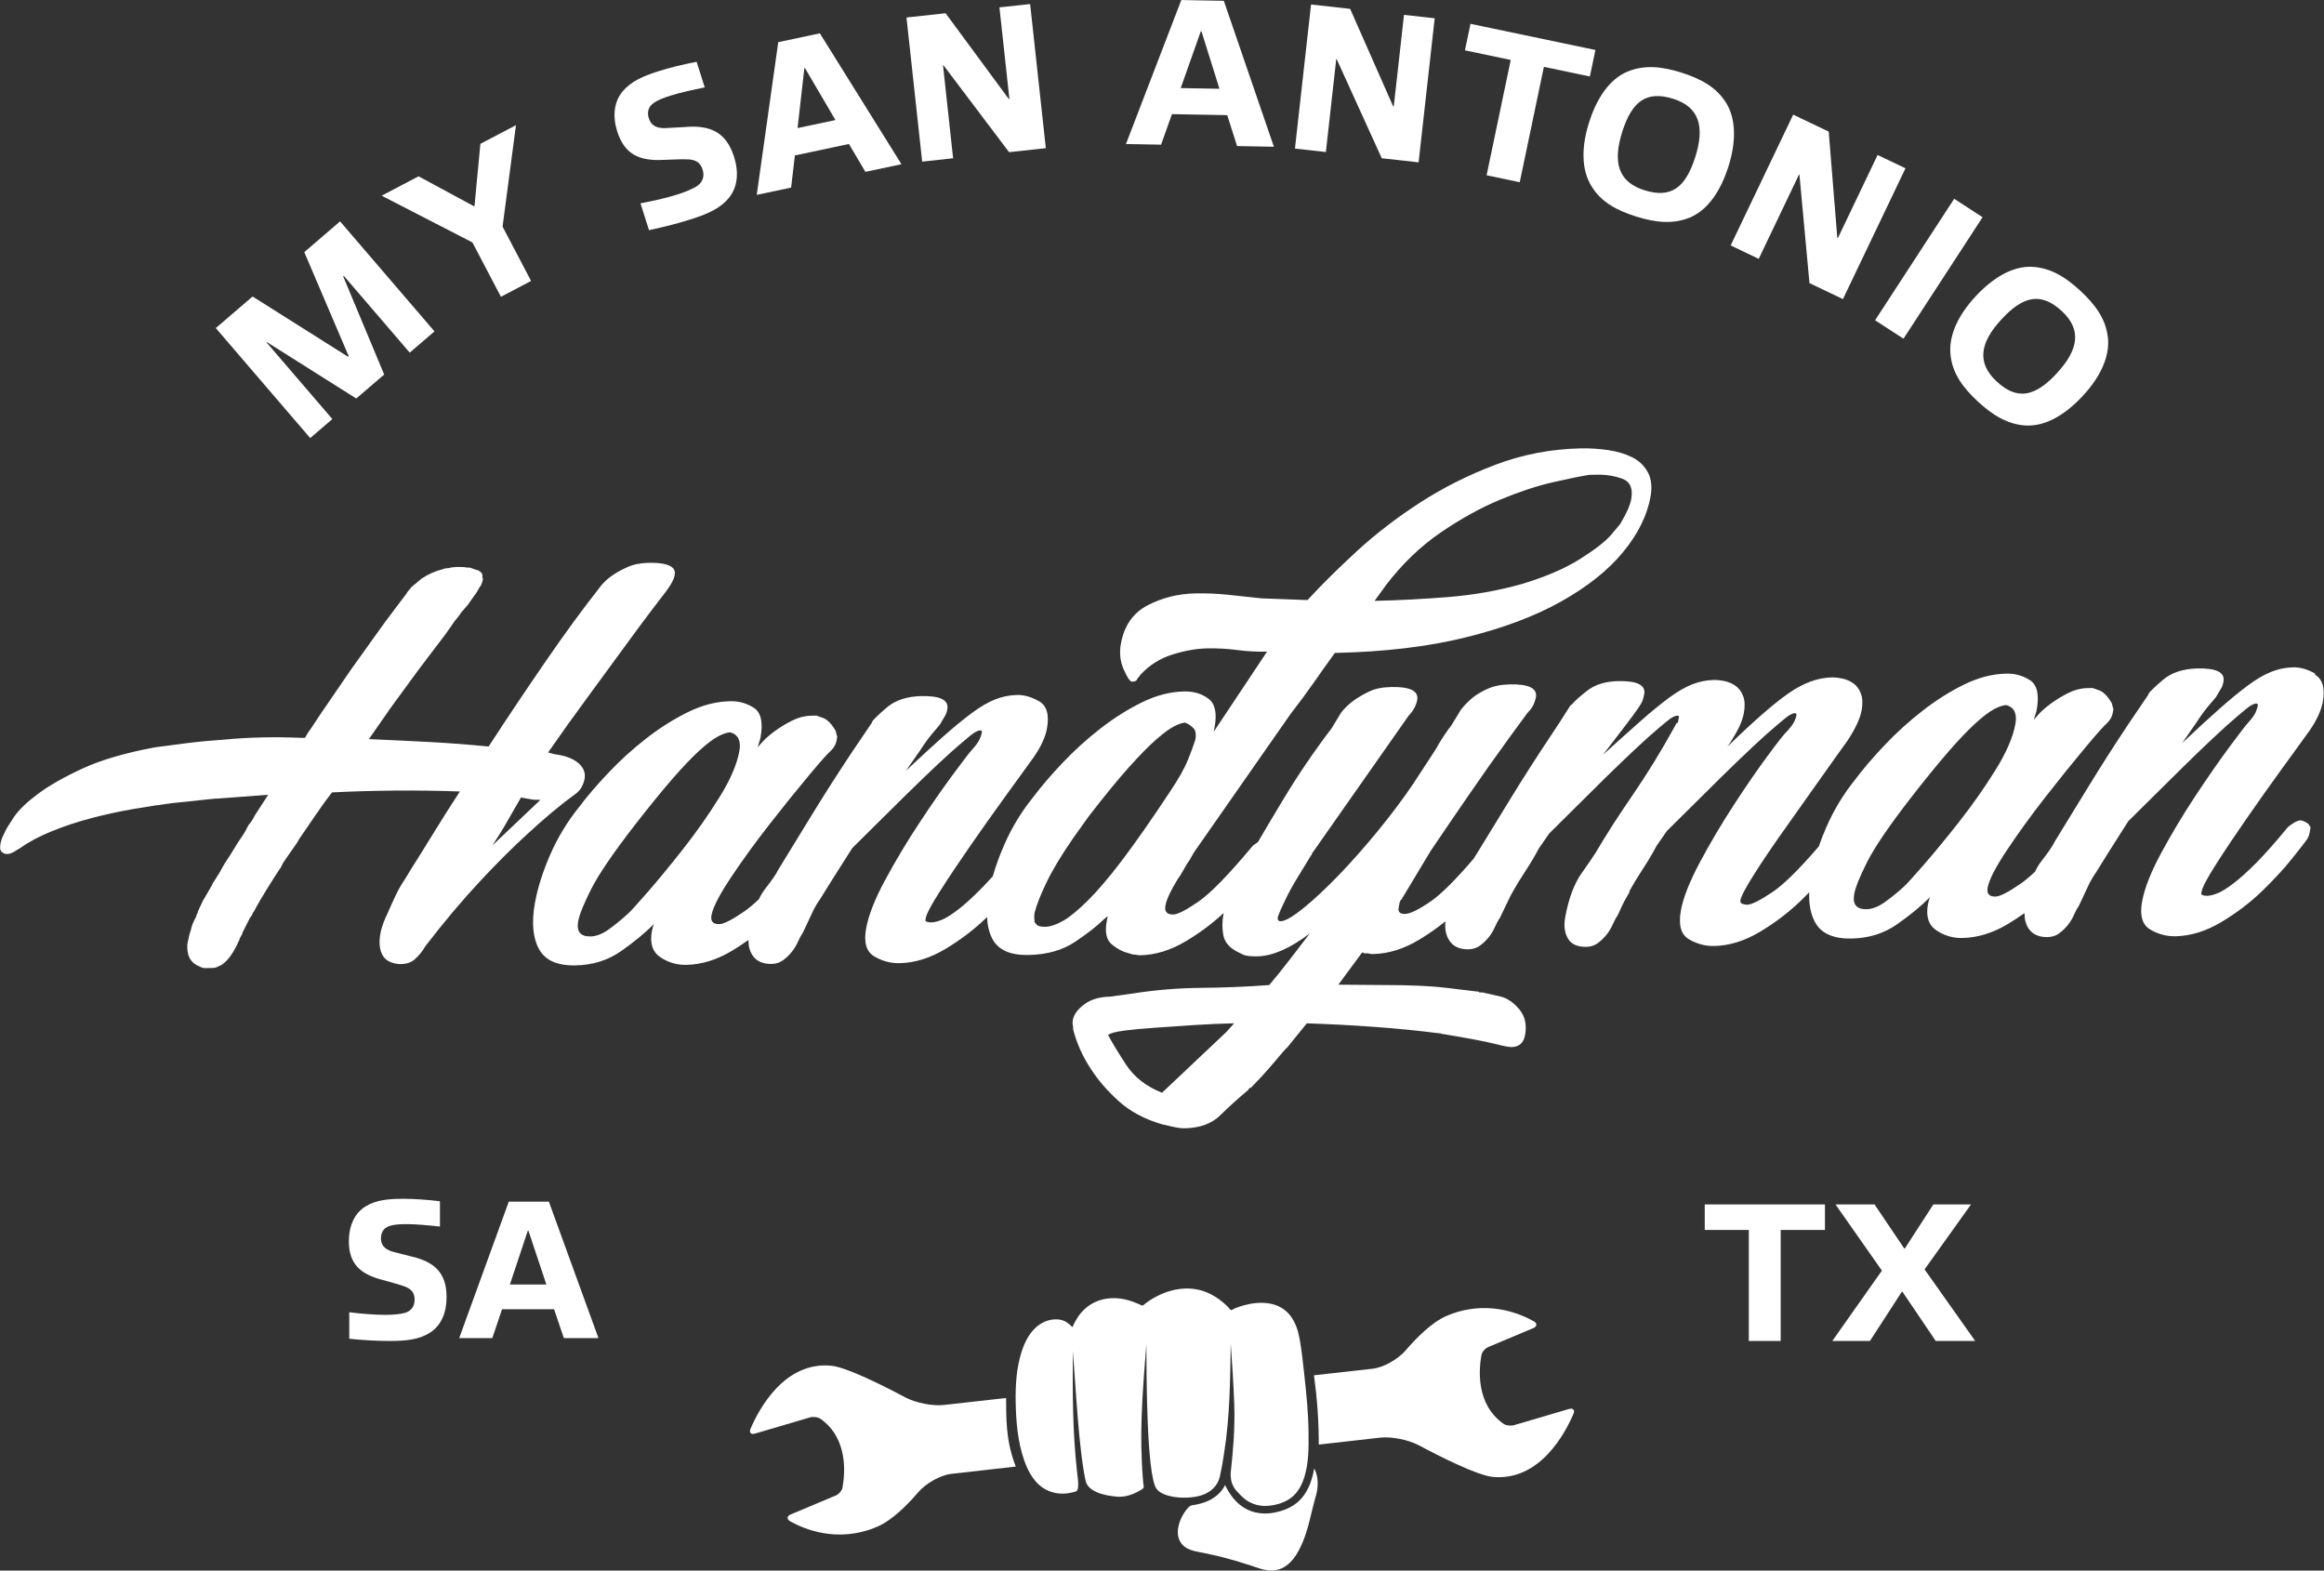
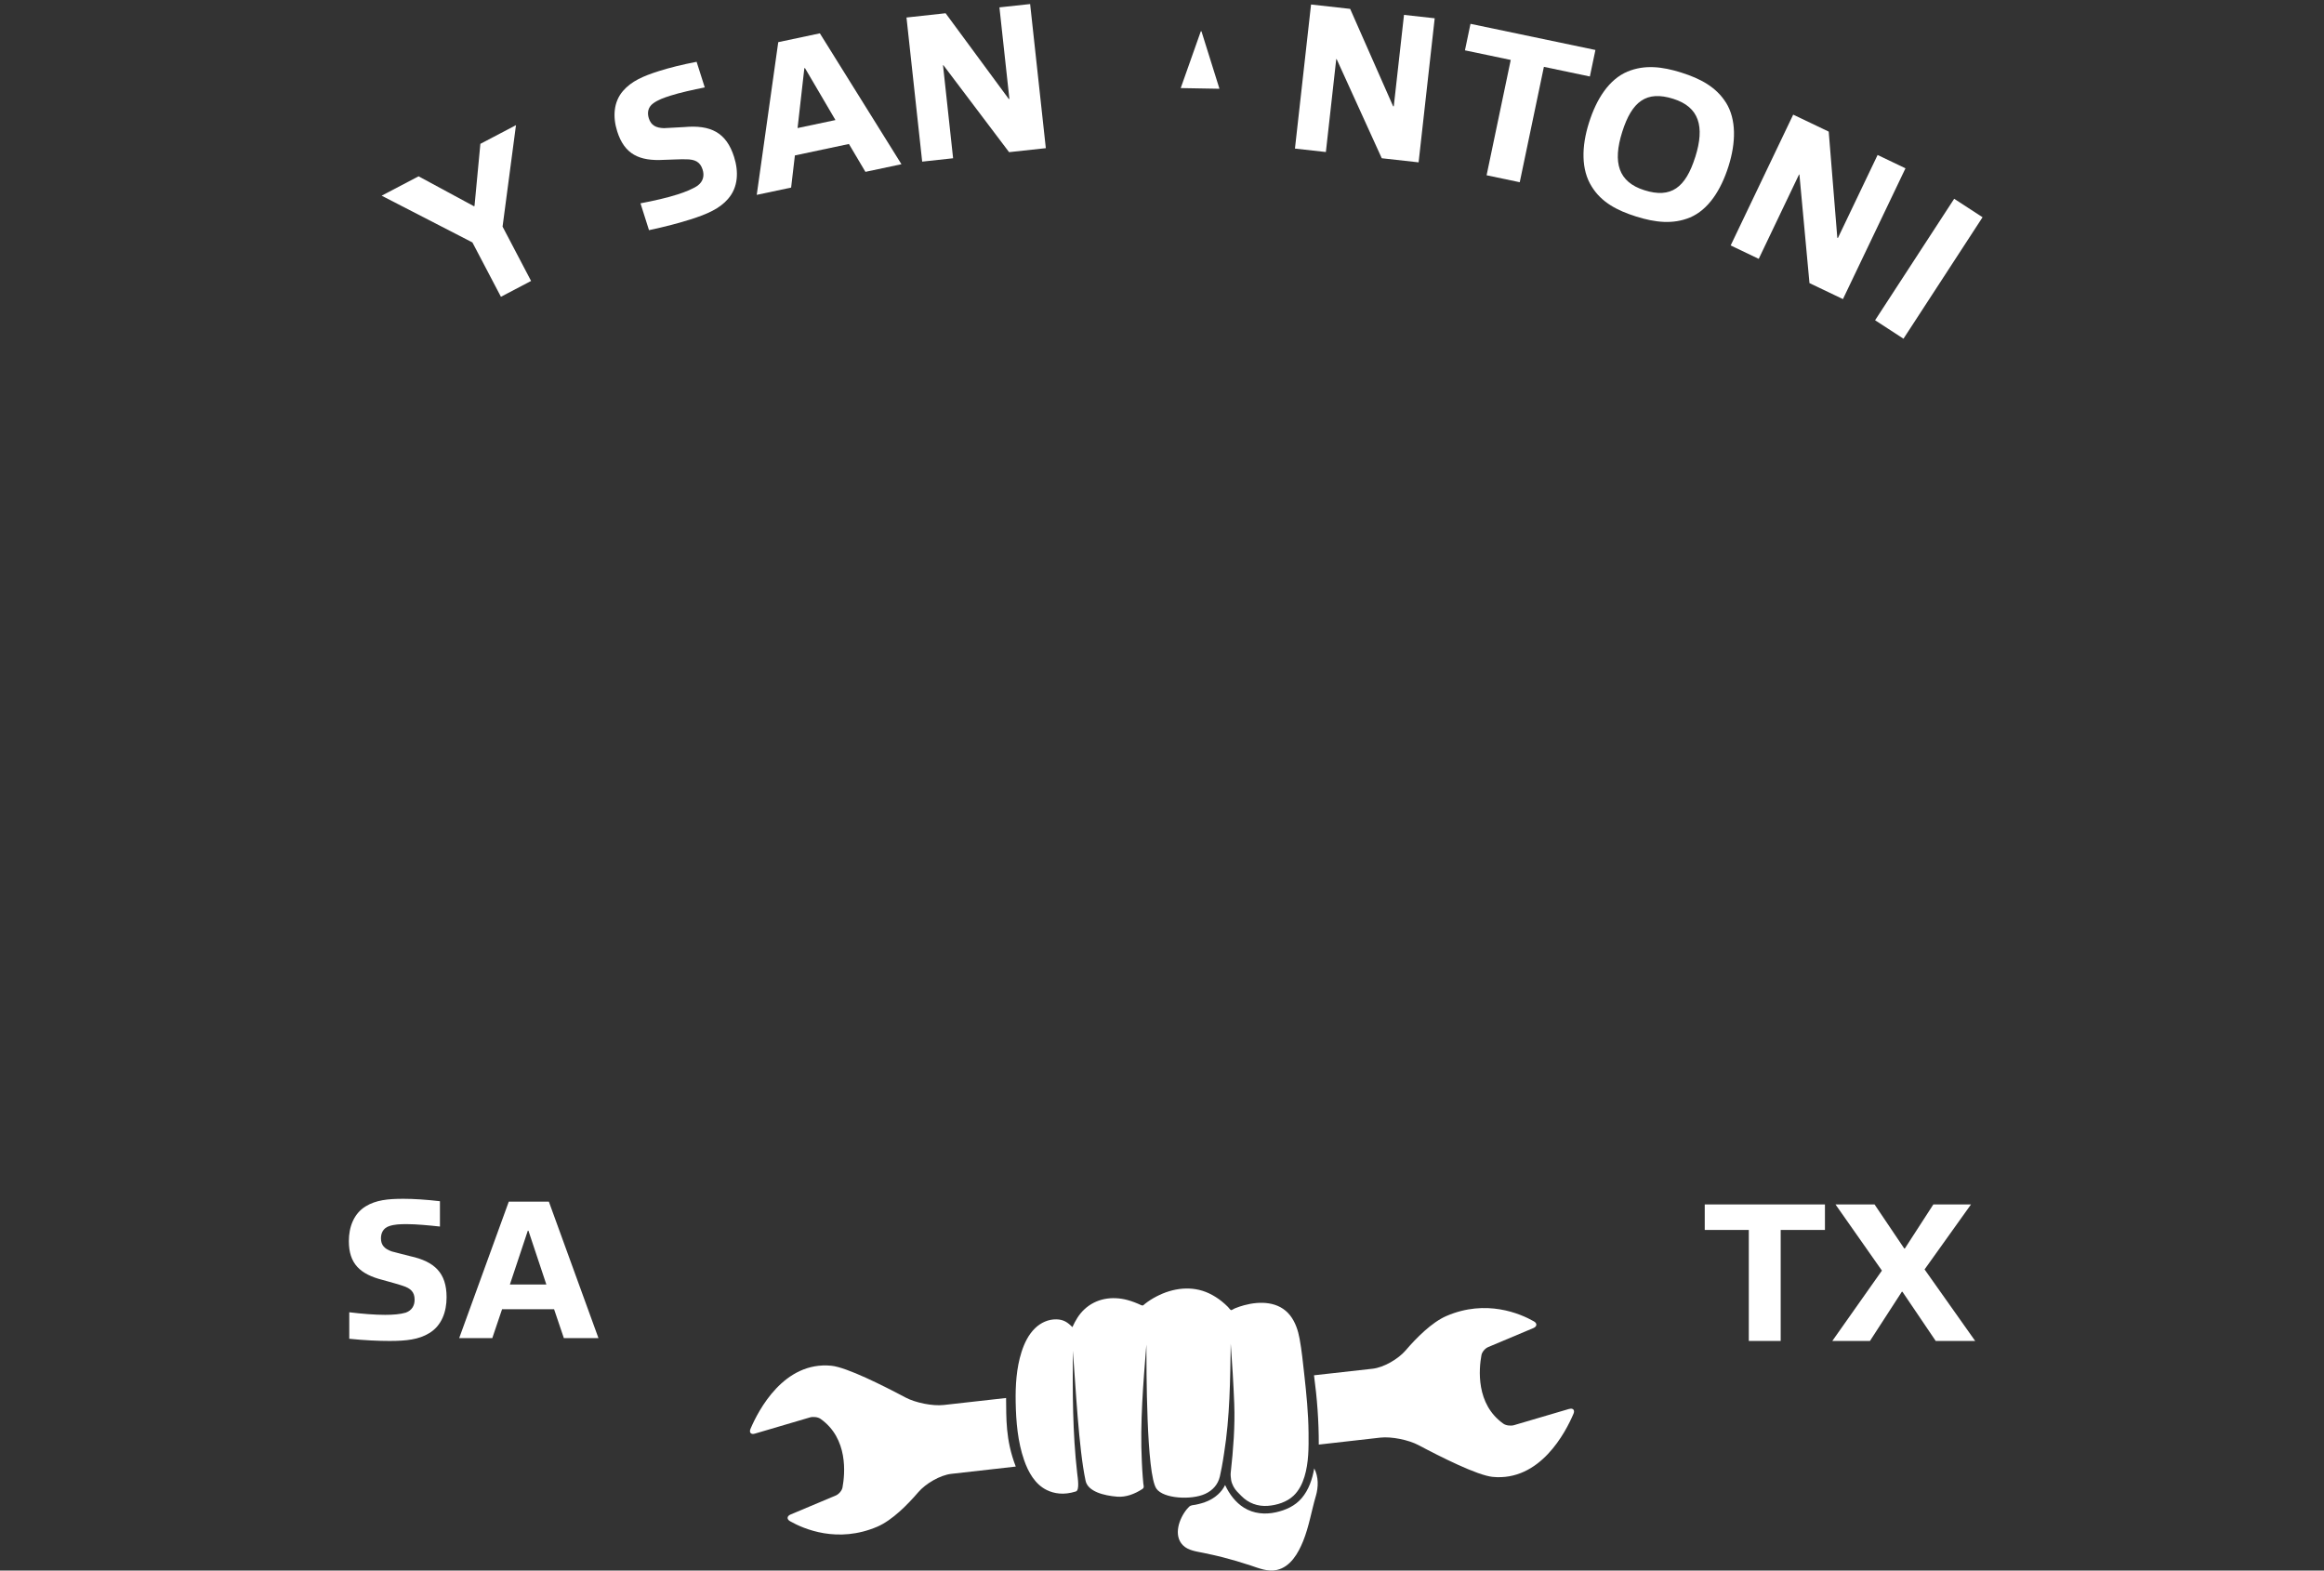
<svg xmlns="http://www.w3.org/2000/svg" id="Layer_2" viewBox="0 0 511.03 345.36">
  <rect x="0" y="0" width="511.03" height="345.36" fill="#333333" stroke="none" />
  <defs>
    <style>
      .cls-1 {
        fill: #fff;
      }
    </style>
  </defs>
  <g id="Layer_1-2" data-name="Layer_1">
    <g>
      <g>
-         <path class="cls-1" d="M127.88,173.09c1.03-1.88.97-3.47-.18-4.78-1.15-1.3-3.08-2.13-5.79-2.47l-1.39-.37c2.99-4.31,5.96-8.46,8.9-12.44,2.93-3.98,5.55-7.56,7.86-10.73,2.3-3.17,4.28-5.83,5.91-7.99,1.64-2.16,2.72-3.57,3.26-4.25,1.82-2.43,2.37-4.1,1.63-5.02-.74-.91-2.57-1.34-5.49-1.28-1.81.04-3.39.37-4.76,1-1.36.63-2.52,1.28-3.47,1.97-1.12.82-2.05,1.77-2.8,2.85-3.41,4.32-7.23,9.55-11.46,15.68-4.22,6.13-8.45,12.43-12.66,18.9-4.36-.44-8.77-.77-13.23-1.01-4.46-.23-8.83-.44-13.09-.62l4.78-6.87,6.07-8.3c1.1-1.48,2.14-2.86,3.14-4.15.99-1.28,1.94-2.53,2.86-3.75l1.97-2.83c.7-.81,1.16-1.42,1.37-1.82l1.58-1.83,1.41-2.02c.35-.41.73-1.01,1.16-1.82.02-.13.07-.2.14-.2.07,0,.12-.07.14-.2.21-.4.37-.87.46-1.4l-.14-.4c.1-.53-.04-.93-.41-1.19-.12-.13-.24-.2-.38-.19.02-.13-.1-.2-.38-.19l-1.56-.56h-.63c-.39-.11-1.15-.16-2.26-.14-.7.02-1.26.1-1.71.24-.56.01-.99.09-1.29.23-1.74.43-3.32,1.13-4.74,2.09l-2.2,1.84c-.7.81-1.06,1.29-1.09,1.42l-2.45,3.24c-1.45,1.89-3.01,4.02-4.68,6.38-1.67,2.36-3.44,4.82-5.28,7.38l-6.5,9.5-2.28,3.44c-.35.41-.74,1.01-1.16,1.82h-.63c-6.19-.25-11.83-.13-16.91.37-2.95.2-5.7.45-8.25.77-2.55.32-4.97.64-7.24.95-6.45,1.2-11.72,2.74-15.81,4.62-4.08,1.88-7.37,3.74-9.85,5.59-2.48,1.85-4.25,3.55-5.29,5.09-1.04,1.55-1.68,2.6-1.92,3.13l-.67,1.41c-.26.67-.42,1.34-.46,2-.05.67.18,1.13.69,1.38.62.38,1.4.3,2.33-.25l1.4-.83c1.91-1.37,4.25-2.61,7.02-3.73,2.77-1.12,5.68-2.08,8.73-2.88,3.06-.79,6.12-1.46,9.2-1.99,3.08-.53,5.89-.95,8.45-1.28l9.54-1h.42s11.17-.84,11.17-.84l-2.88,4.44c-.21.4-.42.77-.62,1.11-.2.34-.48.71-.83,1.11-.45.94-.95,1.81-1.51,2.62-.56.81-1.04,1.55-1.44,2.22-.4.67-.79,1.31-1.18,1.92-.39.61-.77,1.18-1.14,1.72l-.91,1.61c-.02.13-.08.24-.16.3-.08.07-.13.17-.16.3l-.28.41-.88,1.41c-.17.14-.27.34-.32.61l-2.11,3.63-1.02,2.21c-.05.27-.12.47-.21.6-.1.14-.16.34-.21.6-.61,1.08-1,2.08-1.17,3.01-.26.67-.51,1.67-.75,3-.18,2.53.71,4.17,2.65,4.92.51.26.9.38,1.18.37l1.88-.04c.28,0,.57-.08.87-.22.3-.14.6-.28.91-.42.79-.55,1.47-1.23,2.03-2.04.56-.81,1.06-1.68,1.51-2.62.05-.27.15-.47.32-.6.07-.4.2-.73.39-1,.02-.13.12-.27.28-.4l.07-.4,1.62-3.22.56-.81.04-.2c.02-.13.12-.27.28-.4.84-1.61,1.9-3.43,3.17-5.45,1.26-2.02,2.08-3.3,2.46-3.84l.28-.4.63-1.21,3.09-4.45c.02-.13.22-.47.6-1.01,1.12-1.62,2.25-3.27,3.39-4.95,1.14-1.68,2.33-3.34,3.6-4.96,4.62-.23,9.32-.36,14.11-.4,4.79-.03,9.46.03,14,.2-2.11,3.23-4.05,6.3-5.82,9.19-1.77,2.9-3.43,5.55-4.97,7.97-.4.68-.74,1.25-1.04,1.72-.29.47-.63,1.01-1.02,1.61-.39.61-.8,1.38-1.25,2.32-.45.94-1.02,2.21-1.73,3.82-1.53,3.09-2.1,5.69-1.72,7.81.38,2.12,1.73,3.28,4.05,3.5,1.5.1,2.71-.26,3.62-1.07.91-.82,1.67-1.76,2.28-2.84,4.16-5.4,8.18-10.17,12.04-14.3,3.86-4.13,7.37-7.63,10.52-10.48,3.66-3.39,7.09-6.26,10.28-8.58.63-.41,1.14-.95,1.54-1.63ZM108.31,185.86c1.33-2.02,2.41-3.77,3.23-5.25l3.02-5.24,2.02.36c.53.12,1.28.17,2.26.15l-10.53,9.99Z" />
-         <path class="cls-1" d="M509.11,148.13c-1.7-.96-3.32-1.42-4.85-1.39-1.67.04-3.29.37-4.86,1-1.57.63-3.28,1.63-5.12,3-1.84,1.37-3.92,3.07-6.22,5.11-2.31,2.04-5.05,4.56-8.22,7.55l3.09-4.45c.96-1.48,1.84-2.69,2.63-3.64.79-.95,1.36-1.62,1.72-2.03l1.19-2.02c.18-.27.34-.74.46-1.4.36-2-1.55-2.96-5.72-2.87-3.2.07-5.75.92-7.64,2.55-1.89,1.63-2.94,2.65-3.15,3.05l-.04.2-4.25,6.27c-3.23,4.85-6.22,9.53-8.98,14.04-2.75,4.51-5.21,8.51-7.36,12.01-.44.94-1.44,2.39-2.97,4.35-.48.62-.93,1.37-1.33,2.22-1.21,1.14-2.28,2.03-3.19,2.66-2.69,1.85-4.52,2.79-5.5,2.81-1.39.03-1.97-.62-1.73-1.95.31-1.73,1.75-4.52,4.31-8.36,2.57-3.84,5.38-7.72,8.44-11.63,3.06-3.92,5.92-7.46,8.57-10.64,2.65-3.18,4.31-5.04,4.96-5.58.67-.68,1.09-1.42,1.23-2.22l.14-.8-.37-1.39c-.85-1.44-1.73-2.35-2.63-2.73l-1.56-.56-1.25.03c-1.39.03-2.77.39-4.15,1.09-1.37.69-2.62,1.45-3.74,2.27-1.12.82-2.02,1.6-2.71,2.35-.69.75-1.05,1.19-1.07,1.32.07-.4.18-.8.32-1.2.14-.4.24-.73.29-1,.6-3.33.13-5.51-1.42-6.54-1.55-1.03-3.3-1.52-5.25-1.48-3.06.06-6.15.86-9.27,2.39-3.12,1.53-6.17,3.45-9.15,5.77-2.99,2.32-5.76,4.84-8.33,7.55-2.57,2.71-4.77,5.28-6.59,7.71-2.5,3.11-4.57,6.54-6.22,10.29-.64,1.46-1.2,2.89-1.68,4.29-4.35,5.06-7.74,8.39-10.15,10.01-2.76,1.85-4.63,2.79-5.6,2.81-.28,0-.61-.05-1.01-.18-.39-.12-.55-.39-.48-.79.17-.93,1.22-2.91,3.15-5.94,1.93-3.03,4.2-6.37,6.79-10.01,2.6-3.64,5.15-7.25,7.67-10.82,2.52-3.57,4.51-6.37,5.98-8.39.96-1.48,1.67-2.76,2.15-3.83.47-1.07.78-2.01.92-2.81.26-1.46.21-2.69-.17-3.68-.38-.99-.93-1.74-1.67-2.25-.74-.51-1.54-.86-2.41-1.04-.87-.18-1.65-.26-2.35-.25-3.06.07-6.22,1.23-9.47,3.49-3.25,2.26-7.73,6.18-13.45,11.74l.56-.81c.96-1.48,1.67-2.73,2.13-3.73.46-1.01.77-1.97.94-2.91.26-1.46.21-2.69-.17-3.68-.38-.99-.93-1.74-1.67-2.25-.74-.51-1.54-.86-2.41-1.04-.87-.18-1.65-.26-2.35-.25-1.67.04-3.29.37-4.86,1-1.57.63-3.28,1.63-5.12,3-1.84,1.37-3.92,3.07-6.22,5.11-2.31,2.04-5.04,4.49-8.19,7.35,2.18-2.84,3.85-5.03,5.04-6.58,1.18-1.55,2.05-2.73,2.61-3.54.56-.81.91-1.41,1.06-1.82.14-.4.26-.87.36-1.4.36-2-1.55-2.95-5.72-2.87-2.79.06-5.02.74-6.71,2.03-1.69,1.3-2.8,2.29-3.34,2.96l-.49.41-2.32,3.64-2,3.03c-3.23,4.85-6.22,9.53-8.98,14.04-2.75,4.51-5.21,8.51-7.36,12.01-.13.23-.35.56-.62.97-4.01,4.67-7.12,7.77-9.34,9.3-2.69,1.85-4.59,2.79-5.7,2.81-1.12.02-1.59-.43-1.42-1.36.05-.27.11-.6.18-1,.07-.4.27-.74.6-1.01l.04-.2c.02-.13.07-.2.14-.2.07,0,.12-.07.14-.2l5.94-9.89c2.64-3.91,5.42-7.98,8.34-12.23,2.91-4.25,5.84-8.39,8.79-12.44l4.14-5.66c.67-.68,1.14-1.32,1.39-1.92.25-.6.41-1.11.48-1.51.36-2-1.55-2.95-5.72-2.86-1.95.04-3.6.38-4.96,1-1.36.63-2.45,1.28-3.27,1.96-.98.82-1.83,1.7-2.56,2.64l-2.08,3.43c-.35.41-.91,1.18-1.67,2.33-.76,1.15-1.35,2.12-1.77,2.93l-4.88,7.47c-2.27,3.37-4.87,6.85-7.81,10.43-2.93,3.58-5.81,6.83-8.62,9.75-2.81,2.92-5.4,5.33-7.75,7.24-2.36,1.91-4.02,2.87-4.99,2.9-.56.01-.78-.31-.66-.98.28-.8.81-2.01,1.59-3.62.77-1.61,1.65-3.22,2.64-4.84l2.95-4.84c.02-.13.07-.2.14-.2.07,0,.12-.07.14-.2l.04-.2,21.27-30.33c1.03-1.08,1.65-2.23,1.87-3.43.36-2-1.55-2.95-5.72-2.86-1.95.04-3.57.37-4.86,1-1.29.62-2.41,1.28-3.37,1.96-1.12.82-2.04,1.71-2.77,2.65l-2.07,3.43c-3.81,5-7.3,10.12-10.47,15.36-2.14,3.55-4.06,6.78-5.77,9.71-.45.29-.83.56-1.11.79-5.31,6.36-9.3,10.46-11.99,12.31-2.69,1.85-4.52,2.79-5.5,2.81-1.39.03-1.97-.62-1.73-1.96.24-1.33,1.14-3.28,2.71-5.83l.56-.81c.4-.67.75-1.28,1.06-1.82.3-.54.64-1.08,1.02-1.61l.91-1.61,21.31-30.53c1.8-2.3,3.49-4.59,5.09-6.88,1.59-2.29,3.12-4.45,4.6-6.47,10.86-.23,20.42-1.36,28.69-3.4,8.27-2.03,15.3-4.67,21.08-7.92,5.78-3.24,10.32-6.86,13.6-10.85,3.28-3.98,5.3-8.05,6.04-12.18.38-2.13.19-3.92-.59-5.37-.78-1.44-1.93-2.55-3.46-3.31-1.53-.76-3.3-1.29-5.33-1.58-2.03-.29-4.02-.41-5.96-.37-6.54.14-12.79,1.34-18.74,3.59-5.95,2.25-11.48,5.03-16.58,8.32-5.1,3.3-9.73,6.85-13.88,10.66-4.15,3.81-7.78,7.41-10.89,10.79l-10.12-.38-7.75-.83c-1.09-.11-2.22-.18-3.39-.23-1.17-.04-2.31-.05-3.43-.03-3.76.08-7.24.95-10.45,2.61-3.21,1.66-5.18,4.49-5.9,8.49-.36,2-.15,3.89.64,5.66.79,1.78,1.39,2.66,1.81,2.65.7-.02,1.08-.22,1.15-.62l.81-1.01c1.89-2.03,4.2-3.48,6.92-4.33,2.72-.86,5.26-1.31,7.63-1.36,2.23-.05,4.42.08,6.59.36,2.17.29,4.36.4,6.59.36l-11.7,17.58.18-1c.55-3.07.1-5.15-1.37-6.25-1.47-1.09-3.24-1.62-5.33-1.58-3.06.06-6.15.86-9.27,2.39-3.12,1.53-6.17,3.45-9.15,5.77-2.99,2.32-5.76,4.84-8.33,7.55-2.57,2.71-4.76,5.28-6.59,7.71-2.5,3.11-4.58,6.54-6.22,10.29-1.05,2.39-1.88,4.69-2.51,6.91-.96,1.07-1.86,2.03-2.68,2.86-1.95,1.97-3.65,3.5-5.09,4.59-1.45,1.1-2.61,1.82-3.51,2.17-.9.35-1.62.53-2.18.54-.7.02-1.16-.11-1.39-.37l.04-.2.07-.4c.17-.93,1.22-2.91,3.15-5.94,1.93-3.03,4.16-6.36,6.69-10.01,2.53-3.64,5.08-7.25,7.67-10.82,2.58-3.57,4.61-6.37,6.09-8.4.94-1.35,1.64-2.56,2.11-3.63.47-1.07.78-2.01.92-2.81.55-3.06-.02-5.08-1.72-6.04-1.7-.96-3.31-1.42-4.85-1.39-1.67.04-3.29.37-4.86,1-1.57.63-3.28,1.63-5.12,3-1.84,1.37-3.92,3.07-6.22,5.11-2.31,2.04-5.05,4.56-8.22,7.55l3.09-4.45c.96-1.48,1.84-2.69,2.63-3.64.79-.95,1.36-1.62,1.72-2.03l1.19-2.02c.18-.27.34-.74.46-1.4.36-2-1.55-2.96-5.72-2.87-3.2.07-5.75.92-7.64,2.55-1.89,1.63-2.94,2.65-3.15,3.05l-.04.2-4.25,6.27c-3.23,4.85-6.22,9.53-8.98,14.04-2.75,4.51-5.21,8.51-7.36,12.01-.44.94-1.44,2.39-2.97,4.34-.48.62-.93,1.37-1.33,2.22-1.21,1.14-2.28,2.03-3.19,2.66-2.69,1.85-4.52,2.78-5.5,2.81-1.39.03-1.97-.62-1.73-1.95.31-1.73,1.75-4.52,4.31-8.36,2.57-3.84,5.38-7.72,8.44-11.63,3.06-3.92,5.92-7.46,8.57-10.64,2.65-3.18,4.31-5.04,4.96-5.58.67-.68,1.09-1.42,1.23-2.22l.14-.8-.37-1.39c-.85-1.44-1.73-2.35-2.63-2.73l-1.56-.56-1.25.03c-1.39.03-2.77.39-4.15,1.09-1.37.69-2.62,1.45-3.74,2.27-1.12.82-2.02,1.6-2.71,2.35-.69.75-1.05,1.19-1.07,1.32.07-.4.18-.8.32-1.2.14-.4.24-.73.29-1,.6-3.33.13-5.51-1.42-6.54-1.55-1.03-3.3-1.52-5.25-1.48-3.06.06-6.15.86-9.27,2.39-3.12,1.53-6.17,3.45-9.15,5.77-2.99,2.32-5.76,4.84-8.33,7.55-2.57,2.71-4.77,5.28-6.59,7.71-2.5,3.11-4.57,6.54-6.22,10.29-1.64,3.76-2.77,7.3-3.37,10.63-.77,4.27-.48,7.65.88,10.14,1.35,2.5,4.04,3.7,8.08,3.61,3.76-.08,7.06-1.11,9.92-3.1,2.85-1.99,5.3-4,7.33-6.03-.21.4-.38.94-.5,1.6-.48,2.67.14,4.58,1.88,5.74,1.73,1.16,3.64,1.72,5.73,1.67,3.34-.07,6.68-1.1,10.02-3.1,1.26-.75,2.44-1.55,3.6-2.37,0,1.33.29,2.46.9,3.37.87,1.31,2.28,1.94,4.23,1.9.97-.02,1.82-.31,2.54-.85.72-.54,1.35-1.16,1.89-1.83.54-.67.98-1.42,1.34-2.22.35-.8.72-1.48,1.09-2.01l2.36-5.03c.42-.81.91-1.61,1.48-2.42.4-.67.84-1.38,1.32-2.12.48-.74.92-1.44,1.32-2.12l4.36-6.87c1.52-1.49,3.33-3.29,5.44-5.39,2.11-2.1,4.31-4.27,6.58-6.51,2.28-2.24,4.5-4.38,6.67-6.42,2.17-2.04,3.99-3.67,5.46-4.9l1.71-1.43c.98-.82,1.75-1.23,2.31-1.24.28,0,.38.19.31.59-.05.27-.2.7-.44,1.3-.25.6-.81,1.38-1.67,2.33-.51.54-1.92,2.37-4.21,5.47-2.3,3.11-4.78,6.67-7.44,10.72-2.67,4.04-5.15,8.18-7.44,12.41-2.29,4.23-3.7,7.82-4.23,10.75-.55,3.07.05,5.11,1.81,6.14,1.75,1.03,3.61,1.52,5.56,1.48,3.34-.07,6.68-1.11,10.02-3.1,3.34-1.99,6.31-4.25,8.92-6.76.1-.09.18-.18.28-.27.09,1.88.48,3.5,1.19,4.82,1.3,2.43,3.96,3.6,8,3.51,4.04-.09,7.43-1.05,10.19-2.91,2.76-1.85,4.81-3.45,6.17-4.81l.98-.82-.22,1.2c-.43,2.4-.04,4.08,1.17,5.05,1.21.97,2.35,1.58,3.42,1.82l1.18.37c.28,0,.55.02.82.08.27.06.54.09.82.08,3.34-.07,6.68-1.1,10.02-3.1,3.09-1.84,5.85-3.92,8.31-6.21-.02.12-.06.24-.08.36-.29,1.6-.28,3.13,0,4.58.29,1.46,1.26,2.63,2.9,3.52l1.53.76c.65.25,1.67.36,3.06.33,3.34-.07,7.18-1.75,11.51-5.03-1.45,1.89-2.9,3.78-4.35,5.67-1.45,1.89-2.97,3.78-4.56,5.67-4.92.37-9.88.57-14.88.62-5,.04-9.99.44-14.99,1.22l-5.12.71c-2.36.05-4.27.62-5.72,1.72-1.44,1.09-2.28,2.24-2.49,3.44-.07.4-.07.76.01,1.1.08.33.09.63.05.9.82,3.17,2.15,6.13,4.01,8.88,1.52,2.36,3.52,4.67,6.03,6.94,2.5,2.27,5.66,3.96,9.48,5.08l2.4.55c1.07.24,1.95.36,2.64.34,3.34-.07,5.94-1.02,7.8-2.86,1.86-1.83,3.92-3.7,6.21-5.61l.04-.2.24-.2h.21c1.87-1.9,3.6-3.8,5.19-5.69,1.59-1.9,2.54-2.98,2.87-3.25l4.28-5.27c4.96.16,9.91.42,14.83.78,4.93.36,9.63.82,14.1,1.39.28,0,.48.02.61.09.13.06.26.09.4.09,5.65.94,9.44,1.66,11.36,2.15,1.92.49,3.16.73,3.72.72,1.67-.04,2.66-.92,2.97-2.65.41-2.27-.02-4.15-1.27-5.65-1.26-1.5-2.61-2.43-4.07-2.8l-4-.91h-.63c-.14.02-.2-.05-.17-.18h-.21c-2.71-.34-5.05-.62-7.02-.84-1.97-.23-4.02-.38-6.16-.47-2.13-.09-4.55-.14-7.25-.14-2.7-.01-6.13-.04-10.28-.08l5.23-7.08c.14,0,.24.03.3.09.06.06.15.1.29.09h.21c.28-.01.55.01.82.08.27.06.54.09.82.08,3.34-.07,6.68-1.11,10.02-3.1,2.1-1.26,4.04-2.63,5.86-4.09-.18,1.68.11,3.1.87,4.25.87,1.31,2.28,1.94,4.23,1.9.98-.02,1.82-.31,2.55-.85.72-.54,1.35-1.16,1.89-1.83.54-.67.98-1.42,1.34-2.22.35-.8.71-1.48,1.09-2.01l2.33-4.83.32-.6c.82-1.48,1.8-3.09,2.95-4.84,1.15-1.75,2.14-3.43,2.99-5.04l2.25-3.24c1.52-1.49,3.33-3.29,5.44-5.4,2.11-2.1,4.31-4.27,6.58-6.52,2.28-2.24,4.5-4.38,6.67-6.42,2.17-2.04,3.99-3.67,5.46-4.9l1.71-1.43c.98-.82,1.75-1.23,2.3-1.24h.21s.17.19.17.19l-.14.8-.11.6h-.21c.02-.13-.18.21-.6,1.01-2.89,5.24-5.93,10.19-9.12,14.84-3.2,4.65-5.9,8.86-8.1,12.62-.4.67-1.44,2.19-3.11,4.55-1.67,2.36-2.88,5.61-3.63,9.74-.34,1.87-.13,3.42.62,4.67.74,1.25,2.09,1.85,4.04,1.81.97-.02,1.82-.31,2.55-.85.72-.54,1.35-1.16,1.89-1.83.54-.67.98-1.42,1.34-2.22.35-.81.71-1.48,1.09-2.01l1.02-2.22c.23-.53.75-1.47,1.55-2.82l.07-.4c.82-1.48,1.81-3.09,2.95-4.85,1.15-1.75,2.14-3.43,2.99-5.04l2.25-3.24c1.52-1.49,3.33-3.29,5.44-5.39,2.11-2.1,4.31-4.27,6.58-6.52,2.28-2.24,4.5-4.38,6.67-6.42,2.17-2.04,3.99-3.67,5.46-4.9l1.71-1.43c.98-.82,1.75-1.23,2.3-1.24.28,0,.38.19.31.59-.05.27-.19.67-.43,1.2-.24.54-.79,1.28-1.65,2.23-.49.41-1.88,2.17-4.17,5.27-2.3,3.1-4.78,6.71-7.46,10.82-2.68,4.11-5.17,8.31-7.47,12.61-2.3,4.3-3.7,7.85-4.21,10.65-.58,3.2.01,5.31,1.77,6.34,1.75,1.03,3.61,1.52,5.56,1.48,3.34-.07,6.68-1.11,10.02-3.1,3.34-1.99,6.31-4.25,8.92-6.76.68-.66,1.33-1.3,1.95-1.94-.09,2.62.32,4.81,1.27,6.55,1.35,2.5,4.04,3.7,8.08,3.61,3.76-.08,7.06-1.11,9.92-3.1,2.85-1.99,5.3-4,7.33-6.03-.21.4-.38.94-.5,1.6-.48,2.67.14,4.58,1.88,5.74,1.73,1.16,3.64,1.72,5.73,1.67,3.34-.07,6.68-1.1,10.02-3.1,1.26-.75,2.44-1.55,3.6-2.37,0,1.33.29,2.46.9,3.37.87,1.31,2.28,1.94,4.23,1.9.97-.02,1.82-.31,2.54-.85.72-.54,1.35-1.16,1.89-1.83.54-.67.98-1.42,1.33-2.22.35-.81.72-1.48,1.09-2.01l2.36-5.03c.42-.81.91-1.61,1.48-2.42.4-.67.84-1.38,1.32-2.12.48-.74.92-1.44,1.32-2.12l4.36-6.87c1.52-1.49,3.33-3.29,5.44-5.39,2.11-2.1,4.31-4.27,6.58-6.51,2.28-2.24,4.5-4.38,6.67-6.42,2.17-2.04,3.99-3.67,5.46-4.9l1.71-1.43c.98-.82,1.75-1.23,2.3-1.24.28,0,.38.19.31.59-.05.27-.2.7-.44,1.3-.25.6-.8,1.38-1.67,2.33-.51.54-1.92,2.37-4.21,5.47-2.29,3.11-4.77,6.67-7.44,10.72-2.67,4.04-5.15,8.18-7.44,12.41-2.29,4.23-3.7,7.82-4.23,10.75-.55,3.07.05,5.11,1.81,6.14,1.75,1.02,3.61,1.52,5.56,1.47,3.34-.07,6.68-1.11,10.02-3.1,3.34-1.99,6.31-4.25,8.92-6.76,2.6-2.51,4.8-4.88,6.58-7.11,1.79-2.23,2.87-3.61,3.24-4.15.35-.41.6-1.01.74-1.81l.18-1-.48-.79c-.74-.51-1.32-.77-1.73-.76-.42,0-.9.19-1.45.53-.55.34-.99.65-1.31.93-2.66,3.24-4.97,5.85-6.92,7.82-1.95,1.97-3.65,3.5-5.09,4.59-1.45,1.1-2.61,1.82-3.51,2.17-.9.35-1.62.53-2.18.54-.7.02-1.16-.11-1.39-.37l.04-.2.07-.4c.17-.93,1.22-2.91,3.15-5.94,1.93-3.03,4.16-6.36,6.69-10.01,2.53-3.64,5.08-7.25,7.67-10.82,2.58-3.57,4.61-6.37,6.09-8.4.94-1.35,1.64-2.56,2.11-3.63.47-1.07.78-2.01.92-2.81.55-3.06-.02-5.08-1.72-6.04ZM304.75,128.68c3.62-4.72,7.65-8.59,12.08-11.61,4.42-3.01,8.74-5.4,12.94-7.15,4.19-1.75,8.03-3.02,11.5-3.83,3.47-.8,6.21-1.36,8.2-1.67l1.67-.04c1.95-.04,3.8.25,5.56.88,1.76.63,2.42,2.14,1.99,4.54-.24,1.33-1.05,3.14-2.43,5.43l-1.86,2.23c-1.24,1.49-3.54,3.3-6.91,5.43-3.37,2.13-7.68,3.98-12.96,5.56-5.11,1.44-10.45,2.38-16,2.83-5.56.45-10.98.73-16.27.85l2.49-3.44ZM150.16,186.76c-2.88,3.65-5.49,6.83-7.85,9.53-2.36,2.71-3.78,4.26-4.27,4.67-1.33,1.22-2.71,2.35-4.14,3.38-1.43,1.03-2.78,1.55-4.03,1.58-2.23.05-3.14-1.06-2.73-3.33.26-1.47,1.21-3.81,2.83-7.03,1.62-3.22,4.78-7.87,9.48-13.95,3.25-4.18,6.05-7.63,8.41-10.34,2.36-2.71,4.37-4.81,6.02-6.3,1.65-1.5,3.02-2.52,4.09-3.08,1.07-.55,1.95-.84,2.65-.85,1.71.5,2.36,1.88,1.96,4.14-.53,2.93-2.01,6.35-4.45,10.25-2.44,3.91-5.1,7.68-7.97,11.33ZM246.88,188.98c-2.91,3.85-5.47,6.86-7.66,9.03-2.2,2.17-4.02,3.67-5.49,4.5-1.47.83-2.76,1.26-3.87,1.28-.84.02-1.44-.1-1.81-.36l-.52-.59c-.14-.79-.14-1.52-.02-2.19.45-1.73,1.34-3.98,2.67-6.73,1.33-2.75,3.3-6.01,5.92-9.79l3.33-4.65c3.44-4.46,6.37-8.04,8.8-10.75,2.43-2.71,4.46-4.78,6.11-6.2,1.64-1.43,2.96-2.39,3.95-2.87.99-.49,1.76-.74,2.32-.75.65.25,1.24.64,1.77,1.16.53.52.69,1.38.47,2.58-.33,1.07-.87,2.54-1.63,4.42-.75,1.88-2.08,4.23-3.98,7.06-4,6.06-7.47,11.02-10.37,14.86ZM269.55,227.04l-14.03,13.25c-3.49-1.39-6.14-3.46-7.93-6.21-1.79-2.75-3.1-4.91-3.93-6.49.49-.41,1.69-.73,3.61-.97,1.92-.24,4.21-.46,6.88-.64,2.67-.19,5.51-.39,8.53-.58,3.02-.2,5.92-.32,8.7-.38l-1.82,2.03ZM430.75,180.78c-2.88,3.65-5.49,6.83-7.85,9.53-2.36,2.71-3.78,4.26-4.27,4.67-1.33,1.22-2.71,2.35-4.14,3.37-1.43,1.03-2.78,1.55-4.03,1.58-2.23.05-3.14-1.06-2.73-3.33.26-1.47,1.21-3.81,2.83-7.03,1.62-3.22,4.78-7.87,9.48-13.95,3.25-4.18,6.05-7.63,8.41-10.34,2.36-2.71,4.37-4.81,6.02-6.3,1.65-1.5,3.02-2.52,4.09-3.08,1.07-.55,1.95-.84,2.65-.85,1.71.5,2.36,1.88,1.96,4.14-.53,2.93-2.01,6.35-4.45,10.25-2.44,3.91-5.1,7.68-7.97,11.33Z" />
-       </g>
+         </g>
      <g>
        <path class="cls-1" d="M270.06,287.44c.1.1.49.62.63.65.16.03.62-.29.81-.37.67-.28,1.36-.51,2.06-.7,3.53-.96,7.7-.87,10.13,2.24,1.15,1.47,1.75,3.3,2.08,5.11.47,2.57.73,5.2,1.02,7.79.48,4.3.91,8.61.95,12.94.03,3.22.05,6.52-.9,9.63-.47,1.54-1.21,3.04-2.39,4.16-1.48,1.41-3.67,2.09-5.66,2.24-2.21.17-4.28-.59-5.83-2.18-.67-.69-1.26-1.19-1.72-2.04-.2-.37-.46-1.02-.52-1.44-.07-.55-.16-1.13-.09-1.68.55-5,.96-10.08.77-15.1-.17-4.42-.45-8.82-.77-13.23-.12,8.02-.19,16.13-1.46,24.07-.17,1.05-.31,2.1-.52,3.14-.03.14-.38,1.85-.41,1.99-.42,1.79-1.58,3.08-3.24,3.84-3.01,1.39-9.16,1.06-10.71-1.14-2.24-3.17-2.19-26.6-2.21-31.7-.69,8.55-1.42,17.17-1,25.75.06,1.12.1,2.24.2,3.36.04.5.09,1,.13,1.5.08.59.24.87-.28,1.2-1.63,1.05-3.55,1.8-5.49,1.64-2.85-.23-6.42-1.1-6.93-3.5-1.52-7.1-2.2-21.01-2.79-28.59-.08,9.01-.08,18.01.95,26.98.11.96.56,3.68-.28,3.96-2.71.87-4.84.45-6.36-.28-2.62-1.25-4.13-3.98-5.04-6.61-1.4-4.04-1.77-8.43-1.85-12.68-.07-3.7.15-7.52,1.28-11.08.61-1.92,1.52-3.83,2.99-5.25,1.26-1.22,2.92-1.98,4.69-1.94,1.57.03,2.48.66,3.51,1.71.68-1.47,1.41-2.77,2.61-3.89,2.58-2.43,6.11-2.97,9.47-2.08,1.05.28,2.06.68,3.05,1.14.42.19.48-.01.81-.28.79-.63,1.66-1.17,2.56-1.64,3.58-1.87,7.78-2.44,11.52-.69,1.02.48,1.98,1.09,2.86,1.8.47.38.92.79,1.35,1.22.1.1-.43-.43,0,0Z" />
        <path class="cls-1" d="M289.33,329.01c-.96,3.3-1.49,6.69-2.79,9.9-1.07,2.63-2.77,5.65-5.78,6.32-2.01.45-3.91-.38-5.79-1-2.03-.67-4.09-1.28-6.16-1.81-1.38-.35-2.76-.65-4.15-.94-1.54-.32-3.38-.51-4.55-1.69-2.15-2.18-.82-5.87.87-7.93.16-.19.32-.37.5-.54.41-.37.88-.34,1.42-.44.92-.18,1.84-.44,2.7-.82,1.61-.72,3.01-1.9,3.79-3.51.92,1.99,2.29,3.83,4.17,5,2.1,1.3,4.61,1.53,6.99,1,2.17-.48,4.21-1.39,5.67-3.1,1.57-1.83,2.36-4.21,2.77-6.56.98,1.89.93,4.11.35,6.11-.21.72.84-2.87,0,0Z" />
        <path class="cls-1" d="M221.25,307.41l-13.72,1.54c-2.47.28-6.24-.49-8.44-1.66-4.87-2.59-12.9-6.63-16.27-6.97-10.46-1.03-16.06,9.82-17.79,13.88-.35.82.11,1.3.96,1.05l12.12-3.57c.68-.2,1.74-.09,2.32.32,6.11,4.31,5.39,12.06,4.83,15.09-.13.7-.81,1.48-1.47,1.76l-9.94,4.18c-.82.34-.9,1.04-.12,1.48,2.97,1.69,10.48,4.95,19.23,1.18,3.24-1.4,6.66-4.87,8.97-7.57,1.62-1.89,4.81-3.76,7.28-4.03l14.15-1.6c-2.3-5.94-2.06-10.76-2.13-15.09Z" />
        <path class="cls-1" d="M345.03,309.82l-12.12,3.57c-.68.2-1.74.09-2.32-.32-6.11-4.31-5.39-12.06-4.83-15.09.13-.7.81-1.48,1.47-1.76l9.94-4.18c.82-.34.9-1.04.12-1.48-2.97-1.69-10.48-4.95-19.23-1.18-3.24,1.4-6.66,4.87-8.97,7.57-1.62,1.89-4.81,3.76-7.28,4.03l-12.87,1.44c.68,5.05,1.06,10.06,1.05,15.24l13.51-1.53c2.47-.28,6.24.49,8.44,1.66,4.87,2.59,12.9,6.63,16.27,6.97,10.46,1.03,16.06-9.82,17.79-13.88.35-.82-.11-1.3-.96-1.05Z" />
      </g>
      <g>
-         <path class="cls-1" d="M90.1,77.55l-14.49-16.88-.14.12,9.01,21.57-6.14,5.27-19.68-12.42-.07.06,14.49,16.88-4.87,4.18-20.76-24.19,8.09-6.94,21,13.25.14-.12-9.77-22.89,7.87-6.76,20.76,24.19-5.44,4.67Z" />
        <path class="cls-1" d="M110.15,65.26l-6.27-11.95-19.96-10.28,8.12-4.26,12.18,6.58.12-.06,1.29-13.66,7.83-4.11-2.95,22.31,6.27,11.95-6.63,3.48Z" />
        <path class="cls-1" d="M160.11,43.72c-1.86,2.15-4.55,3.35-8.28,4.53-2.44.77-5.5,1.6-9.12,2.36l-1.87-5.9c3-.56,5.95-1.25,8.17-1.96,1.69-.54,3.33-1.2,4.41-1.94,1.22-.92,1.5-2.19,1.08-3.52-.54-1.69-1.65-2.26-3.65-2.26-1.43-.04-3.2.09-4.84.12-5.46.32-8.7-1.24-10.29-6.26-1-3.15-.83-6.47,1.28-8.9,1.86-2.15,4.43-3.26,7.89-4.36,2.26-.72,5.11-1.43,8.29-2.04l1.79,5.63c-2.52.51-5.45,1.14-7.53,1.81-1.51.48-2.74.92-3.81,1.7-1.19.87-1.33,2.13-.96,3.28.48,1.51,1.5,2.11,3.32,2.17,1.35-.04,2.87-.18,4.46-.24,5.79-.52,9.26,1.16,10.97,6.57,1.01,3.19.93,6.64-1.32,9.21Z" />
        <path class="cls-1" d="M190.3,37.79l-3.63-6.13-11.88,2.52-.83,7.07-7.56,1.6,4.73-33.58,9.15-1.94,17.94,28.78-7.92,1.68ZM177.01,14.97l-.14.03-1.49,13.16,8.33-1.76-6.7-11.42Z" />
        <path class="cls-1" d="M221.89,33.46l-14.44-19.12h-.09s2.22,20.46,2.22,20.46l-6.8.74-3.45-31.69,8.6-.94,13.89,18.85h.14s-2.19-20.14-2.19-20.14l6.75-.73,3.45,31.69-8.1.88Z" />
-         <path class="cls-1" d="M272.02,32.11l-2.16-6.79-12.15-.22-2.4,6.71-7.72-.14,12.17-31.66,9.35.17,11.01,32.09-8.1-.15ZM264.19,6.88h-.14s-4.42,12.49-4.42,12.49l8.52.15-3.96-12.64Z" />
+         <path class="cls-1" d="M272.02,32.11ZM264.19,6.88h-.14s-4.42,12.49-4.42,12.49l8.52.15-3.96-12.64Z" />
        <path class="cls-1" d="M303.84,34.8l-9.92-21.8h-.09s-2.28,20.43-2.28,20.43l-6.8-.76,3.54-31.68,8.6.96,9.45,21.42.14.02,2.25-20.12,6.75.75-3.54,31.68-8.09-.9Z" />
        <path class="cls-1" d="M326.89,38.55l5.31-25.37-10.07-2.11,1.22-5.83,27.47,5.75-1.22,5.83-10.11-2.12-5.31,25.37-7.29-1.53Z" />
        <path class="cls-1" d="M379.53,22.56c2.3,3.7,2.2,8.79.56,13.99-1.67,5.28-4.44,9.58-8.49,11.28-3.76,1.55-7.66,1.09-11.83-.22-4.22-1.33-7.64-3.14-9.77-6.6-2.34-3.71-2.25-8.81-.59-14.04,1.65-5.24,4.42-9.53,8.47-11.23,3.76-1.55,7.62-1.11,11.83.22,4.17,1.32,7.64,3.14,9.82,6.61ZM372.78,34.53c2.13-6.74.84-11.01-4.84-12.8-5.9-1.86-9.1.54-11.23,7.29-2.13,6.74-.84,11.01,4.88,12.81,5.86,1.85,9.06-.56,11.18-7.3Z" />
        <path class="cls-1" d="M397.89,62.26l-2.21-23.86-.08-.04-8.87,18.56-6.17-2.95,13.75-28.76,7.81,3.73,1.89,23.34.13.06,8.73-18.26,6.13,2.93-13.75,28.76-7.35-3.51Z" />
        <path class="cls-1" d="M412.32,70.42l17.39-26.71,6.24,4.06-17.39,26.71-6.24-4.06Z" />
-         <path class="cls-1" d="M463.51,74.1c.5,4.33-1.76,8.9-5.46,12.89-3.76,4.07-8.1,6.77-12.49,6.58-4.06-.2-7.4-2.28-10.61-5.25-3.25-3-5.57-6.1-6.03-10.14-.53-4.36,1.72-8.93,5.45-12.96,3.73-4.03,8.07-6.74,12.45-6.55,4.06.2,7.37,2.25,10.61,5.25,3.21,2.97,5.58,6.1,6.06,10.17ZM452.3,82.05c4.8-5.19,5.45-9.6,1.08-13.64-4.55-4.2-8.47-3.39-13.27,1.81-4.8,5.19-5.45,9.6-1.04,13.68,4.51,4.17,8.43,3.36,13.23-1.84Z" />
      </g>
      <g>
        <g>
          <path class="cls-1" d="M94.37,293.16c-2.28,1.4-5.04,1.71-8.72,1.71-2.41,0-5.39-.13-8.85-.48v-5.83c2.85.35,5.7.57,7.89.57,1.67,0,3.33-.13,4.51-.48,1.36-.48,1.97-1.53,1.97-2.85,0-1.67-.83-2.5-2.63-3.07-1.27-.44-2.89-.83-4.38-1.27-5-1.27-7.45-3.59-7.45-8.55,0-3.11,1.1-6.05,3.68-7.63,2.28-1.4,4.91-1.67,8.33-1.67,2.24,0,5,.18,8.02.53v5.57c-2.41-.26-5.22-.53-7.27-.53-1.49,0-2.72.04-3.9.44-1.31.44-1.8,1.53-1.8,2.67,0,1.49.75,2.32,2.37,2.89,1.23.35,2.63.66,4.08,1.05,5.35,1.18,7.98,3.68,7.98,9.03,0,3.16-1.05,6.22-3.81,7.89Z" />
          <path class="cls-1" d="M123.99,294.25l-2.15-6.35h-11.44l-2.15,6.35h-7.28l10.91-30.02h8.81l10.91,30.02h-7.63ZM116.19,270.63h-.13l-3.94,11.83h8.02l-3.94-11.83Z" />
        </g>
        <g>
          <path class="cls-1" d="M384.55,294.87v-24.41h-9.69v-5.61h26.43v5.61h-9.73v24.41h-7.01Z" />
          <path class="cls-1" d="M425.65,294.87l-7.32-10.82h-.13l-7.01,10.82h-8.28l10.91-15.47-10.21-14.55h8.59l6.53,9.69h.13l6.27-9.69h8.28l-10.21,14.29,11.13,15.73h-8.68Z" />
        </g>
      </g>
    </g>
  </g>
</svg>